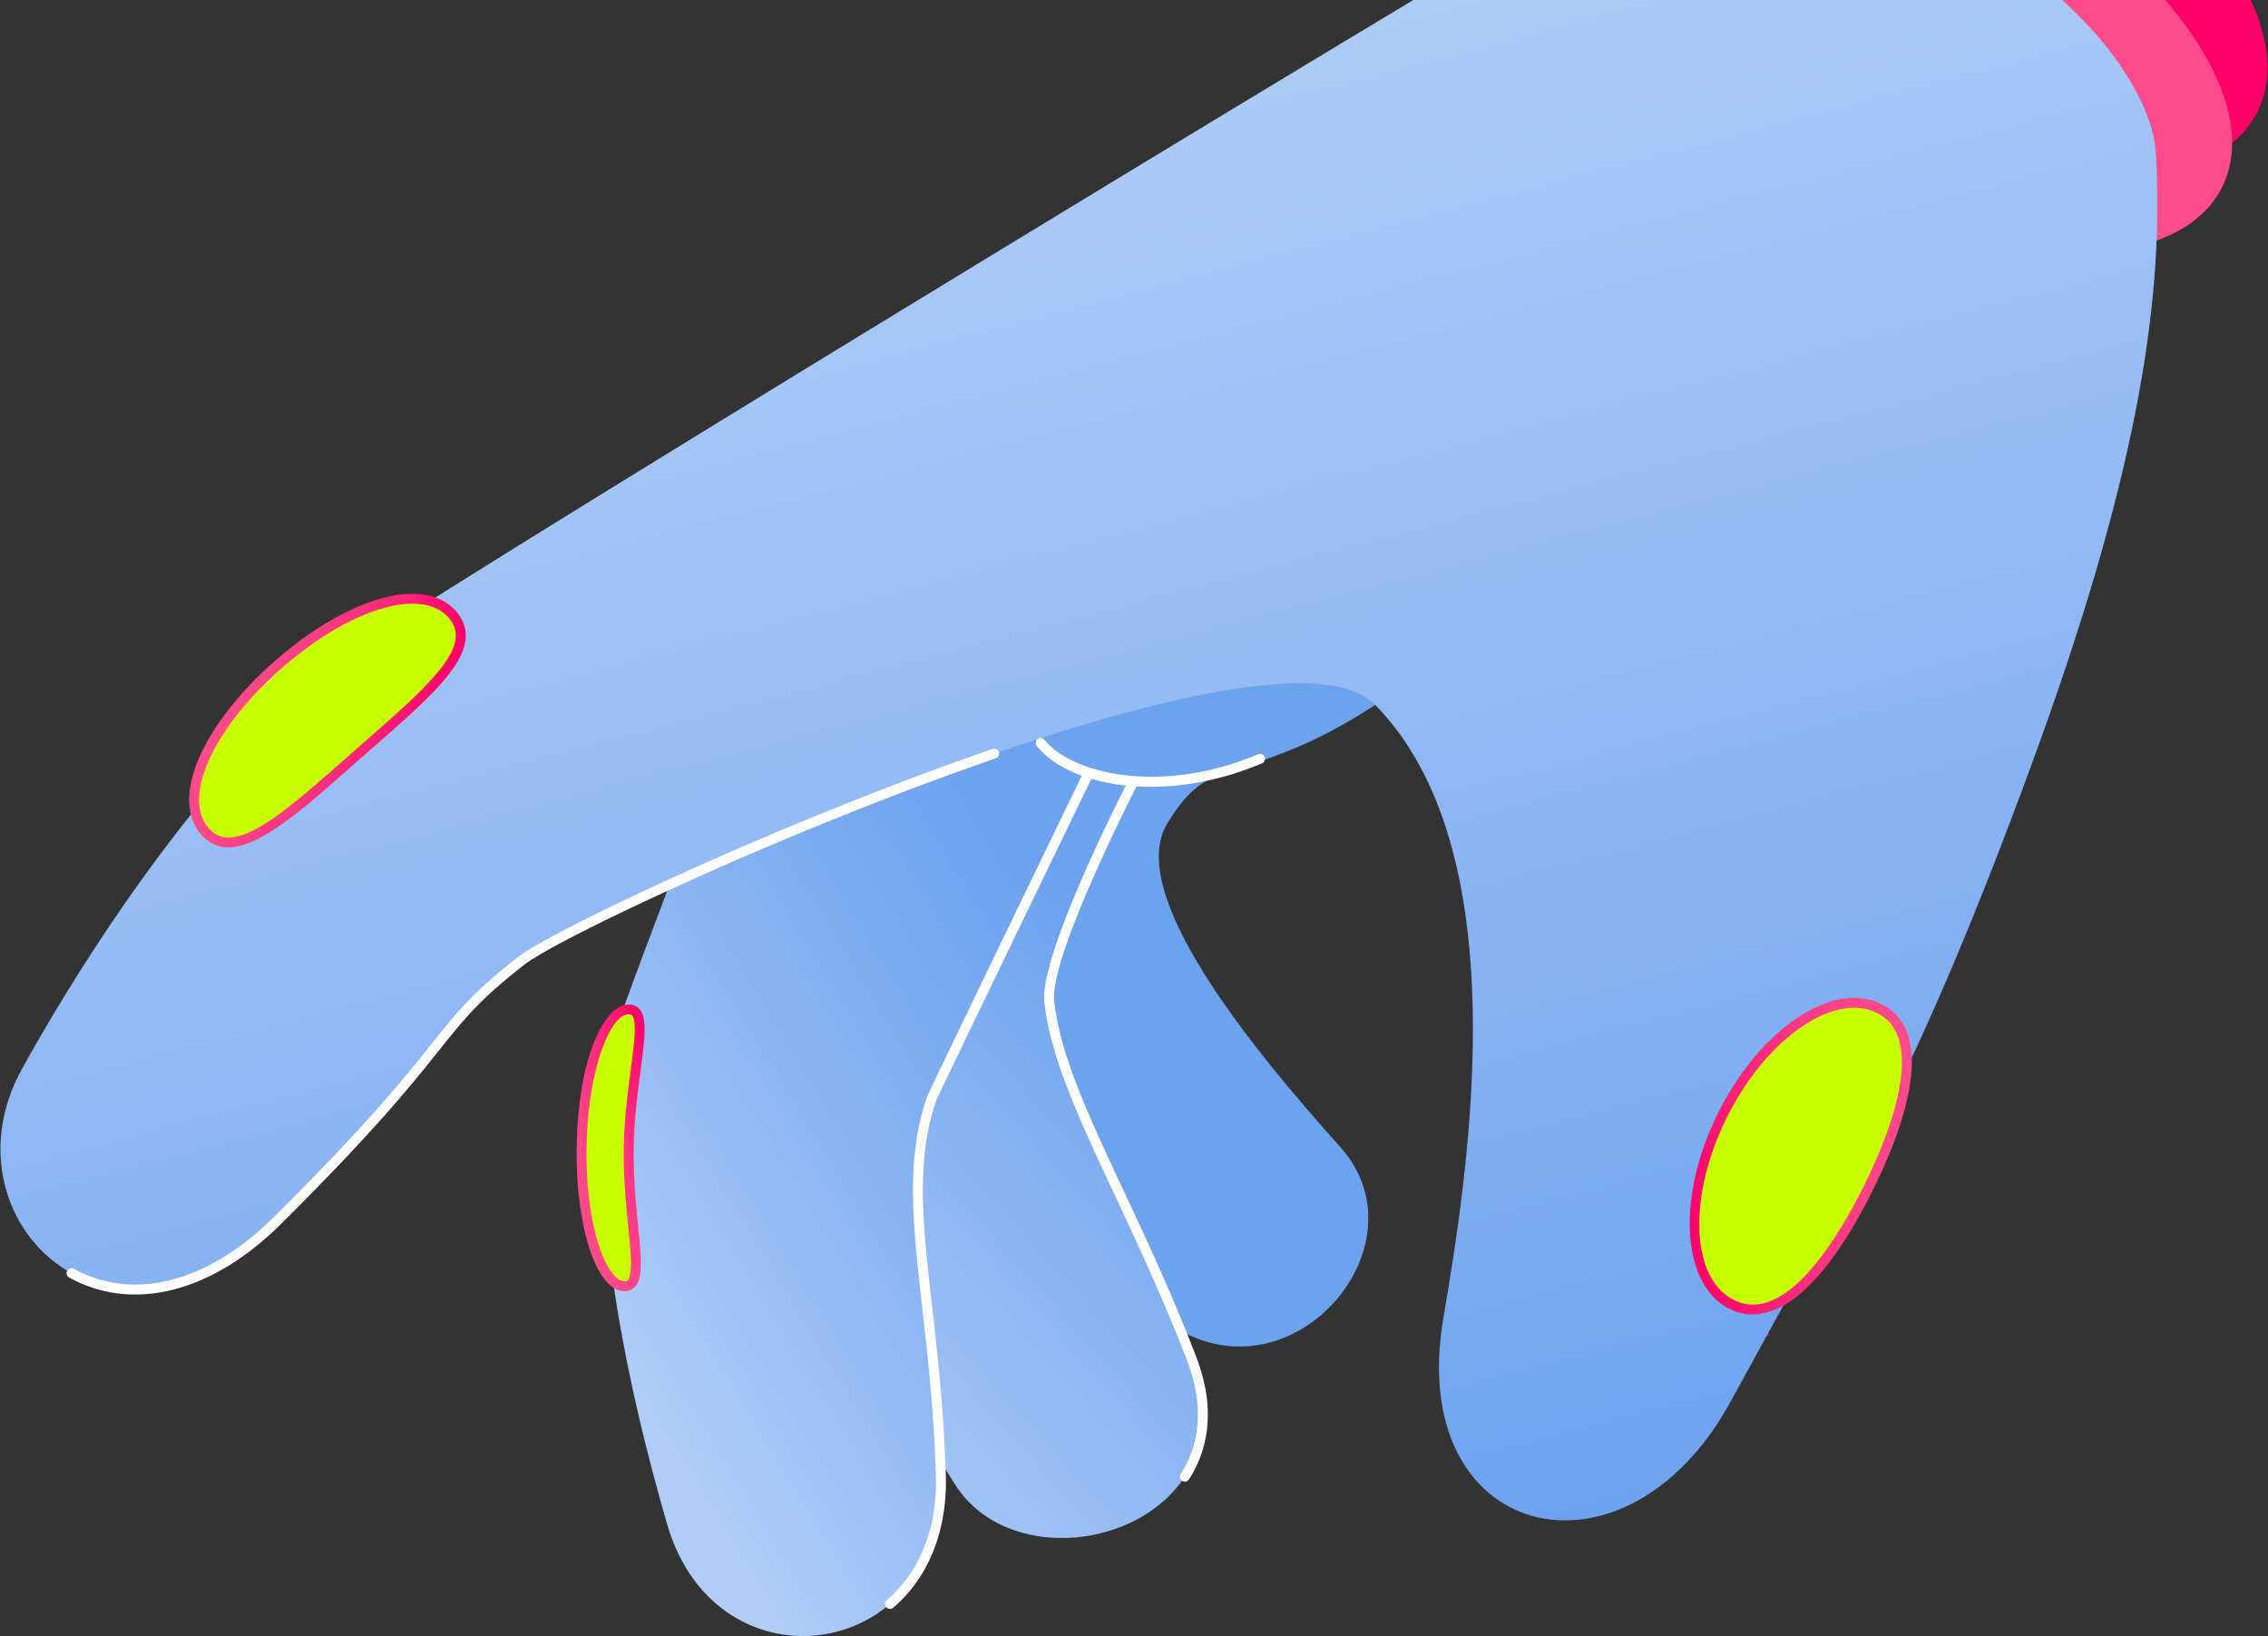
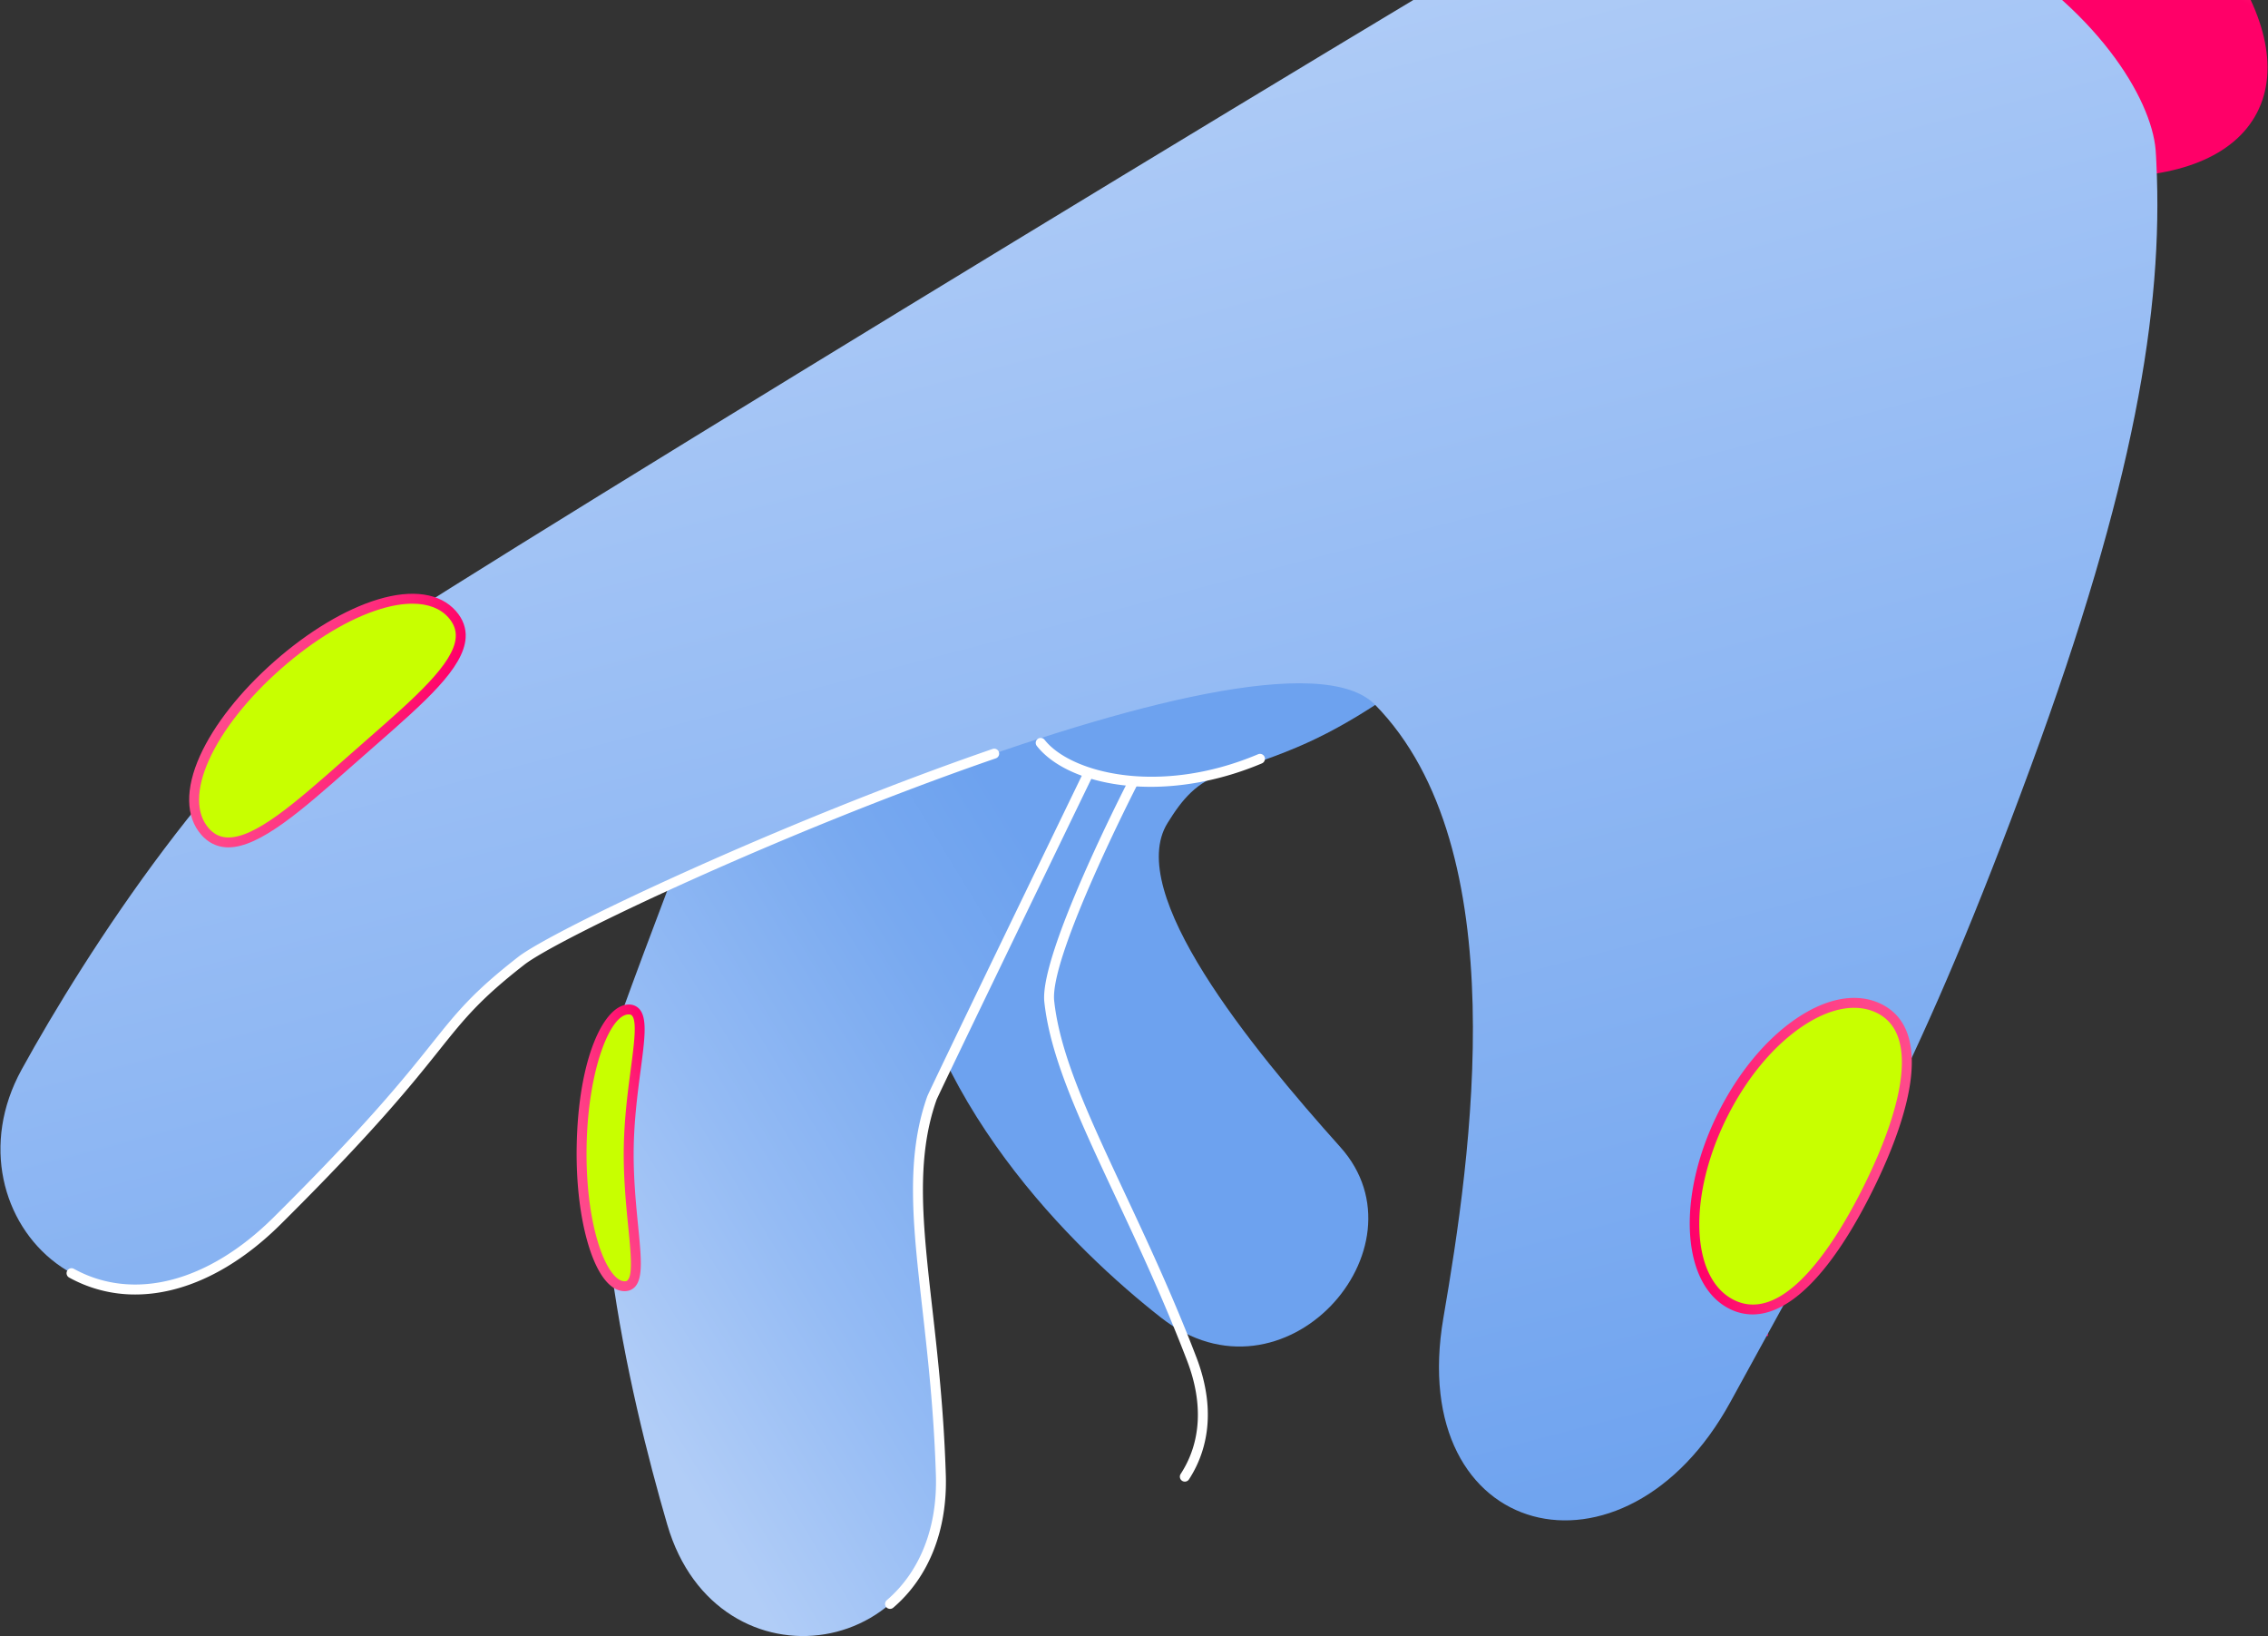
<svg xmlns="http://www.w3.org/2000/svg" width="165" height="119" fill="none">
  <rect width="100%" height="100%" fill="#333333" stroke="none" />
  <g clip-path="url(#clip0_2149_1167)">
    <path d="M134.433 7.627c13.103 6.769 26.432 7.021 29.77.565 3.338-6.457-4.578-17.178-17.681-23.946-13.103-6.768-26.431-7.02-29.77-.564-3.338 6.456 4.578 17.177 17.681 23.945z" fill="url(#paint0_linear_2149_1167)" />
-     <path d="M131.588 13.13c-13.218-6.827-21.203-17.642-17.836-24.155 3.367-6.513 16.812-6.258 30.03.57C157-3.629 164.985 7.185 161.618 13.698c-3.367 6.513-16.812 6.258-30.03-.569z" fill="#FF4A8B" />
    <path d="M80.439 28.266c-1.56 2.078-16.494 22.6-15.075 37.17 1.419 14.568 12.945 25.578 19.102 30.404 8.916 6.99 19.616-5.076 13.05-12.399-6.565-7.323-15.7-18.526-12.58-23.569 1.063-1.716 2.098-3.01 4.189-3.658 5.412-1.679 8.03-2.913 12.903-6.258 3.633-2.494-14.912-30.593-21.59-21.69z" fill="#6DA2EF" />
-     <path d="M54.453 72.71c.274 13.156 11.485 29.554 14.976 35.187 5.025 8.11 21.954 3.167 17.27-9.053-4.684-12.22-10.792-20.566-10.362-27.394.742-11.818 11.179-18.564 13.45-22.182 3.27-5.211-7.256-25.42-14.26-19.335-9.443 8.205-21.343 29.846-21.074 42.776z" fill="url(#paint1_linear_2149_1167)" />
+     <path d="M54.453 72.71z" fill="url(#paint1_linear_2149_1167)" />
    <path d="M59.884 37.177C57.43 41.504 48.954 63.401 45.222 73.7c-3.587 9.897.528 27.638 3.325 37.206 3.64 12.452 20.322 9.987 19.902-3.614-.42-13.6-3.422-21.318-.183-28.592 3.305-7.426 12.47-26.03 14.584-28.99 7.586-10.626-16.198-24.459-22.966-12.532z" fill="url(#paint2_linear_2149_1167)" />
    <path d="M123.549 96.602c-5.221-1.847-7.526-8.788-5.147-15.502 2.378-6.714 8.538-10.66 13.759-8.812 2.883 1.02 4.875 3.595 5.682 6.826-2.797 5.781-5.678 11.021-9.309 17.626-1.658.45-3.367.434-4.985-.138z" fill="#352ACF" />
    <path d="M126.219 97.488a9.28 9.28 0 002.429-.33l-.228-.837c-1.615.438-3.25.394-4.726-.128-4.987-1.765-7.177-8.471-4.883-14.949 2.294-6.477 8.219-10.312 13.206-8.547 2.632.931 4.602 3.31 5.405 6.522l.843-.21c-.875-3.501-3.047-6.1-5.959-7.13-5.438-1.924-11.86 2.147-14.314 9.075-2.454 6.929-.026 14.132 5.413 16.057a8.415 8.415 0 002.814.477z" fill="#FF0068" />
    <path d="M105.01 95.85c2.004-11.675 5.323-34.112-4.979-44.596-7.53-7.664-57.88 15.337-62.112 18.634-6.703 5.223-4.391 5.643-17.756 18.91C8.008 100.862-4.381 88.62 1.574 77.796c4.671-8.49 14.603-23.908 25.135-31.132 8.118-5.568 86.368-53.115 92.579-56.384 3.969-2.188 12.155-1.77 24.455 5.232 8.851 5.04 12.767 11.679 13.082 15.383.027.323.039.65.055.977.514 10.631-1.637 23.529-9.145 43.913-8.001 21.725-12.452 29.013-21.842 46.185-7.694 14.07-23.67 10.126-20.883-6.12z" fill="url(#paint3_linear_2149_1167)" />
    <path d="M125.985 94.877c3.333 1.663 6.925-2.423 9.891-8.364 2.966-5.941 4.182-11.487.849-13.15-3.334-1.662-8.441 1.806-11.407 7.747-2.966 5.94-2.667 12.104.667 13.767z" fill="#C8FF00" />
    <path d="M127.506 95.607c2.746 0 5.772-3.083 8.692-8.934 1.601-3.206 2.577-6.076 2.823-8.3.297-2.683-.421-4.477-2.135-5.332-1.734-.864-3.938-.493-6.204 1.047-2.205 1.496-4.224 3.934-5.686 6.86-3.049 6.11-2.678 12.503.829 14.252a3.723 3.723 0 001.681.407zm7.382-22.3c.603 0 1.166.125 1.675.38 1.415.705 2.001 2.255 1.741 4.608-.237 2.14-1.188 4.926-2.751 8.057-1.925 3.856-5.709 10.047-9.408 8.203-3.15-1.572-3.376-7.53-.504-13.284 1.407-2.819 3.341-5.158 5.445-6.587 1.343-.913 2.645-1.378 3.802-1.378z" fill="url(#paint4_linear_2149_1167)" />
    <path d="M32.896 44.682c-2.205-2.507-7.718-.68-12.682 3.684s-7.5 9.614-5.294 12.12c2.205 2.508 6.29-1.387 11.254-5.751 4.963-4.364 8.928-7.546 6.722-10.053z" fill="#C8FF00" />
    <path d="M16.613 61.635c2.288 0 5.36-2.711 8.902-5.84l1.795-1.577c3.588-3.142 6.423-5.623 6.566-7.818.047-.711-.192-1.369-.709-1.956-1.148-1.305-3.166-1.604-5.682-.842-2.36.715-5.026 2.31-7.509 4.493-2.484 2.184-4.411 4.627-5.427 6.88-1.083 2.403-1.048 4.445.1 5.75.49.556 1.091.86 1.788.905.059.003.117.005.176.005zM30.007 43.91c1.13 0 2.028.34 2.619 1.01.39.445.565.914.53 1.434-.123 1.896-2.995 4.411-6.321 7.323l-1.797 1.58c-3.514 3.101-6.541 5.778-8.555 5.654-.506-.032-.929-.248-1.293-.661-.95-1.08-.944-2.848.016-4.978.974-2.161 2.838-4.517 5.246-6.635 2.407-2.116 4.979-3.659 7.242-4.344.846-.256 1.622-.383 2.313-.383z" fill="url(#paint5_linear_2149_1167)" />
    <path d="M45.752 73.426c-1.729-.028-3.347 4.442-3.437 10-.09 5.56 1.38 10.101 3.109 10.13 1.728.028.228-4.517.318-10.075.09-5.56 1.738-10.026.01-10.055z" fill="#C8FF00" />
    <path d="M45.439 93.916c.306 0 .568-.11.76-.318.599-.65.449-2.17.221-4.47-.156-1.585-.351-3.558-.317-5.642.034-2.085.293-4.047.501-5.623.302-2.28.5-3.786-.074-4.453a1.01 1.01 0 00-.773-.344h-.02c-1.78 0-3.677 3.86-3.783 10.355-.044 2.7.272 5.275.889 7.251.648 2.075 1.562 3.227 2.575 3.244h.02zm.307-20.13c.14.003.199.05.237.094.364.422.152 2.028-.094 3.888-.21 1.595-.473 3.58-.508 5.707-.035 2.125.163 4.12.321 5.725.186 1.876.346 3.497-.033 3.91-.04.043-.084.09-.24.085-.647-.01-1.374-1.06-1.898-2.738-.595-1.905-.899-4.4-.856-7.025.09-5.532 1.687-9.646 3.06-9.646h.01z" fill="url(#paint6_linear_2149_1167)" />
    <path d="M86.198 107.769a.36.36 0 00.302-.164c1.132-1.739 2.144-4.693.535-8.89-1.712-4.466-3.578-8.45-5.223-11.964-2.622-5.6-4.693-10.022-5.118-13.95-.352-3.25 5.989-15.6 6.052-15.725a.36.36 0 10-.64-.33c-.266.516-6.504 12.67-6.129 16.133.438 4.047 2.532 8.517 5.182 14.177 1.64 3.504 3.5 7.475 5.203 11.917 1.187 3.097 1.026 5.946-.467 8.239a.36.36 0 00.303.557z" fill="#fff" />
    <path d="M64.752 117.025a.36.36 0 00.235-.087c2.589-2.216 3.947-5.647 3.822-9.658-.145-4.694-.595-8.681-.993-12.2-.678-6.002-1.214-10.744.32-15.085.186-.463 7.442-15.465 11.252-23.332a.36.36 0 00-.65-.314c-1.139 2.353-11.14 23.004-11.281 23.405-1.59 4.498-1.047 9.312-.357 15.408.395 3.504.844 7.476.988 12.14.117 3.789-1.15 7.017-3.57 9.089a.36.36 0 00.234.634zM9.836 94.158c3.482 0 7.2-1.75 10.58-5.104 6.848-6.797 9.556-10.188 11.534-12.664 1.839-2.301 2.948-3.69 6.19-6.217 2.447-1.907 18.997-9.736 34.308-15.014a.36.36 0 10-.236-.682c-15.375 5.3-32.037 13.196-34.515 15.128-3.31 2.578-4.44 3.993-6.311 6.336-1.966 2.462-4.66 5.834-11.478 12.602-4.769 4.734-10.201 6.135-14.533 3.748a.361.361 0 00-.349.632 9.881 9.881 0 004.81 1.235z" fill="#fff" />
    <path d="M83.702 57.231c2.486 0 5.279-.512 8.104-1.705a.36.36 0 10-.28-.664c-7.202 3.04-13.647 1.345-15.53-1.05a.36.36 0 00-.567.446c1.404 1.783 4.484 2.973 8.273 2.973z" fill="#fff" />
  </g>
  <defs>
    <linearGradient id="paint0_linear_2149_1167" x1="146.269" y1="-15.812" x2="143.297" y2="-9.982" gradientUnits="userSpaceOnUse">
      <stop stop-color="#FF4A8B" />
      <stop offset=".211" stop-color="#FF4589" />
      <stop offset=".464" stop-color="#FF3682" />
      <stop offset=".736" stop-color="#FF1F76" />
      <stop offset="1" stop-color="#FF0068" />
    </linearGradient>
    <linearGradient id="paint1_linear_2149_1167" x1="81.393" y1="68.381" x2="46.733" y2="99.792" gradientUnits="userSpaceOnUse">
      <stop stop-color="#6DA2EF" />
      <stop offset="1" stop-color="#B1CDF7" />
    </linearGradient>
    <linearGradient id="paint2_linear_2149_1167" x1="78.009" y1="66.749" x2="39.17" y2="90.443" gradientUnits="userSpaceOnUse">
      <stop stop-color="#6DA2EF" />
      <stop offset=".238" stop-color="#78A9F0" />
      <stop offset=".651" stop-color="#94BBF4" />
      <stop offset="1" stop-color="#B1CDF7" />
    </linearGradient>
    <linearGradient id="paint3_linear_2149_1167" x1="67.023" y1="3.95" x2="96.962" y2="118.499" gradientUnits="userSpaceOnUse">
      <stop stop-color="#B1CDF7" />
      <stop offset="1" stop-color="#6DA2EF" />
    </linearGradient>
    <linearGradient id="paint4_linear_2149_1167" x1="139.574" y1="79.511" x2="121.643" y2="82.598" gradientUnits="userSpaceOnUse">
      <stop stop-color="#FF4A8B" />
      <stop offset=".211" stop-color="#FF4589" />
      <stop offset=".464" stop-color="#FF3682" />
      <stop offset=".736" stop-color="#FF1F76" />
      <stop offset="1" stop-color="#FF0068" />
    </linearGradient>
    <linearGradient id="paint5_linear_2149_1167" x1="14.657" y1="53.522" x2="30.669" y2="57.873" gradientUnits="userSpaceOnUse">
      <stop stop-color="#FF4A8B" />
      <stop offset=".211" stop-color="#FF4589" />
      <stop offset=".464" stop-color="#FF3682" />
      <stop offset=".736" stop-color="#FF1F76" />
      <stop offset="1" stop-color="#FF0068" />
    </linearGradient>
    <linearGradient id="paint6_linear_2149_1167" x1="42.554" y1="89.89" x2="51.668" y2="86.353" gradientUnits="userSpaceOnUse">
      <stop stop-color="#FF4A8B" />
      <stop offset=".211" stop-color="#FF4589" />
      <stop offset=".464" stop-color="#FF3682" />
      <stop offset=".736" stop-color="#FF1F76" />
      <stop offset="1" stop-color="#FF0068" />
    </linearGradient>
    <clipPath id="clip0_2149_1167">
      <path fill="#fff" transform="matrix(-1 0 0 1 165 -21)" d="M0 0h165v140H0z" />
    </clipPath>
  </defs>
</svg>